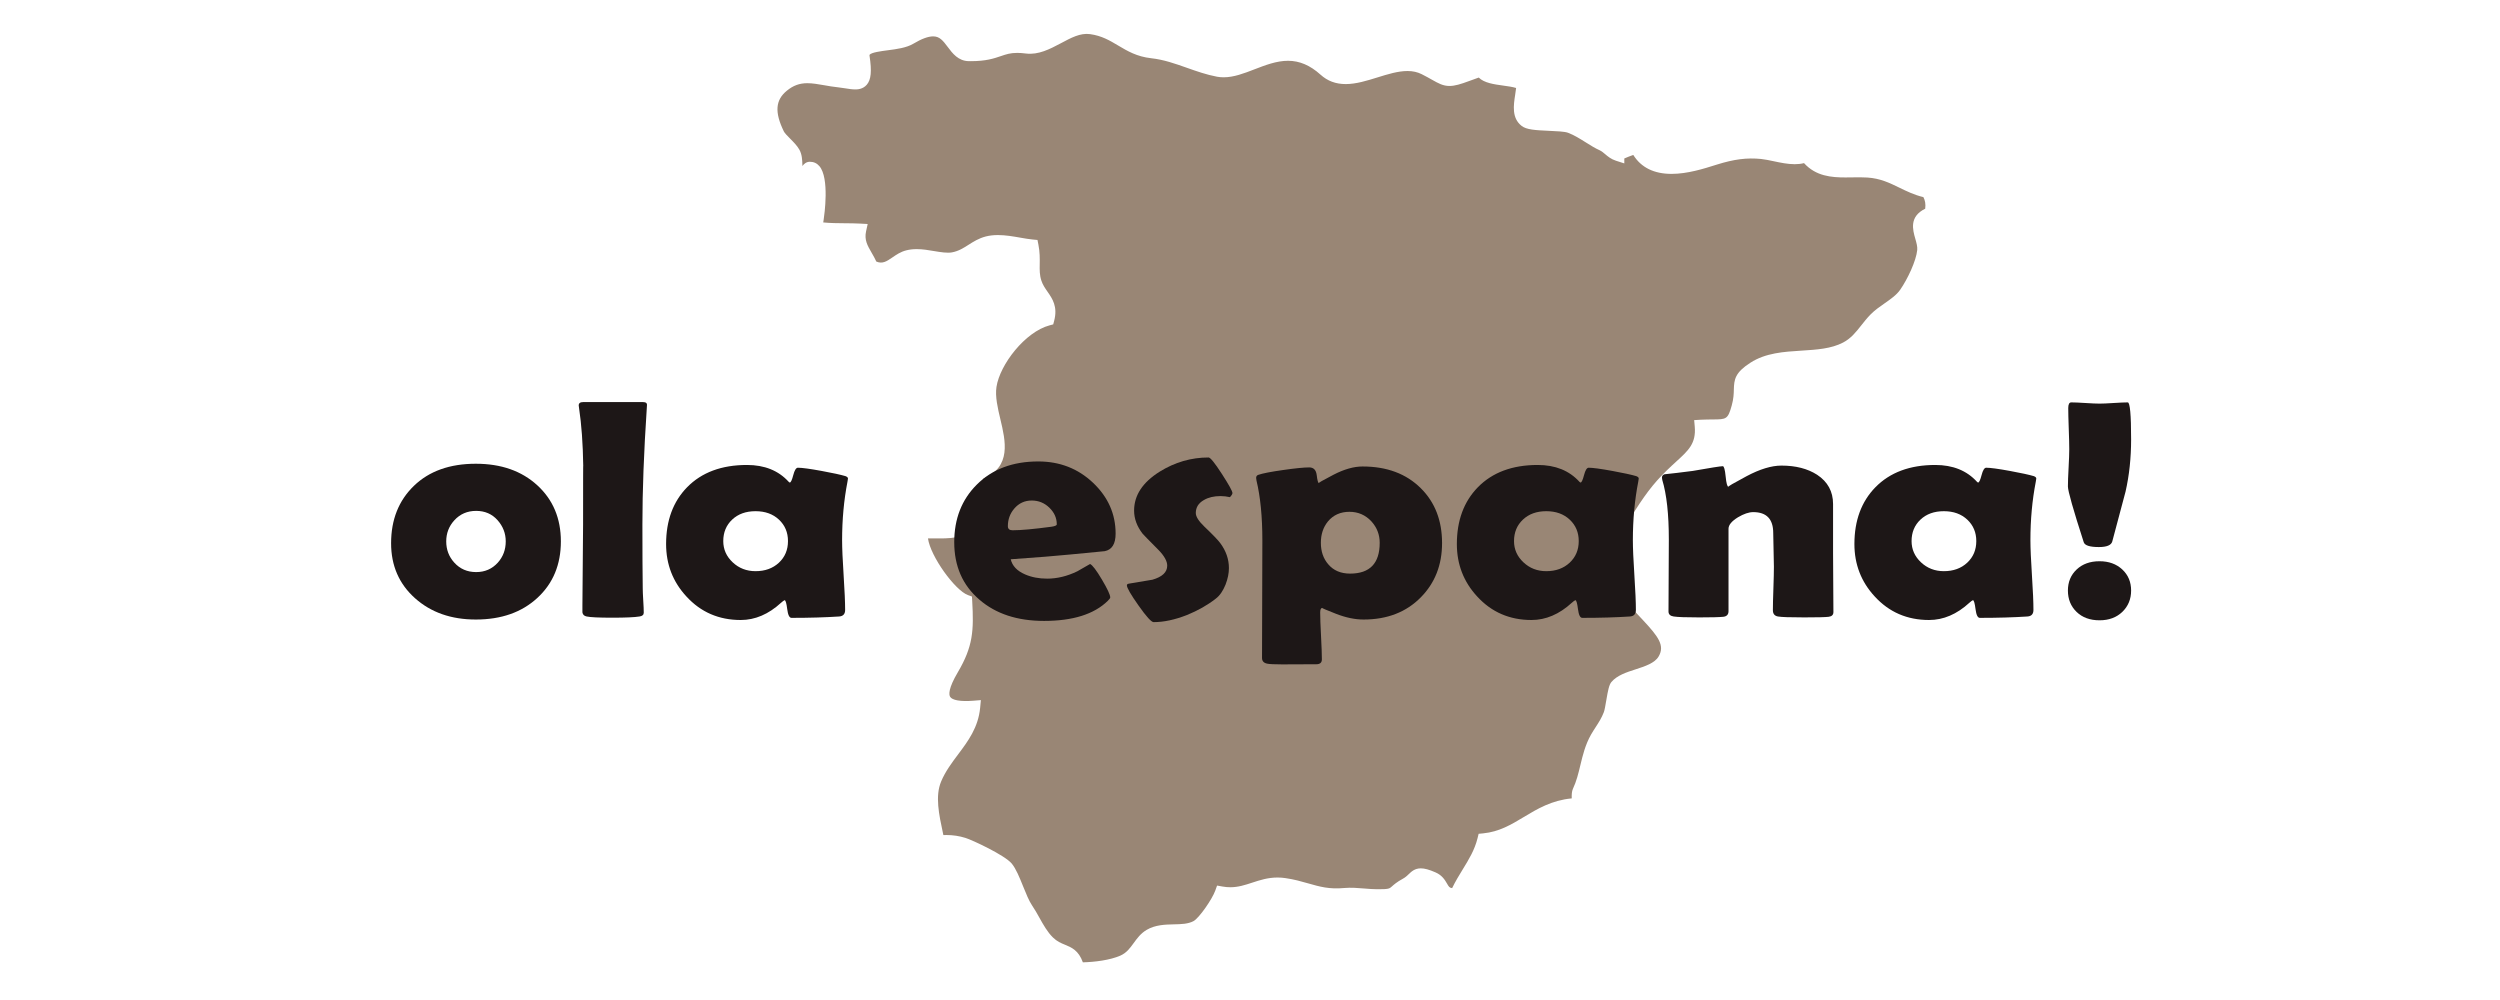
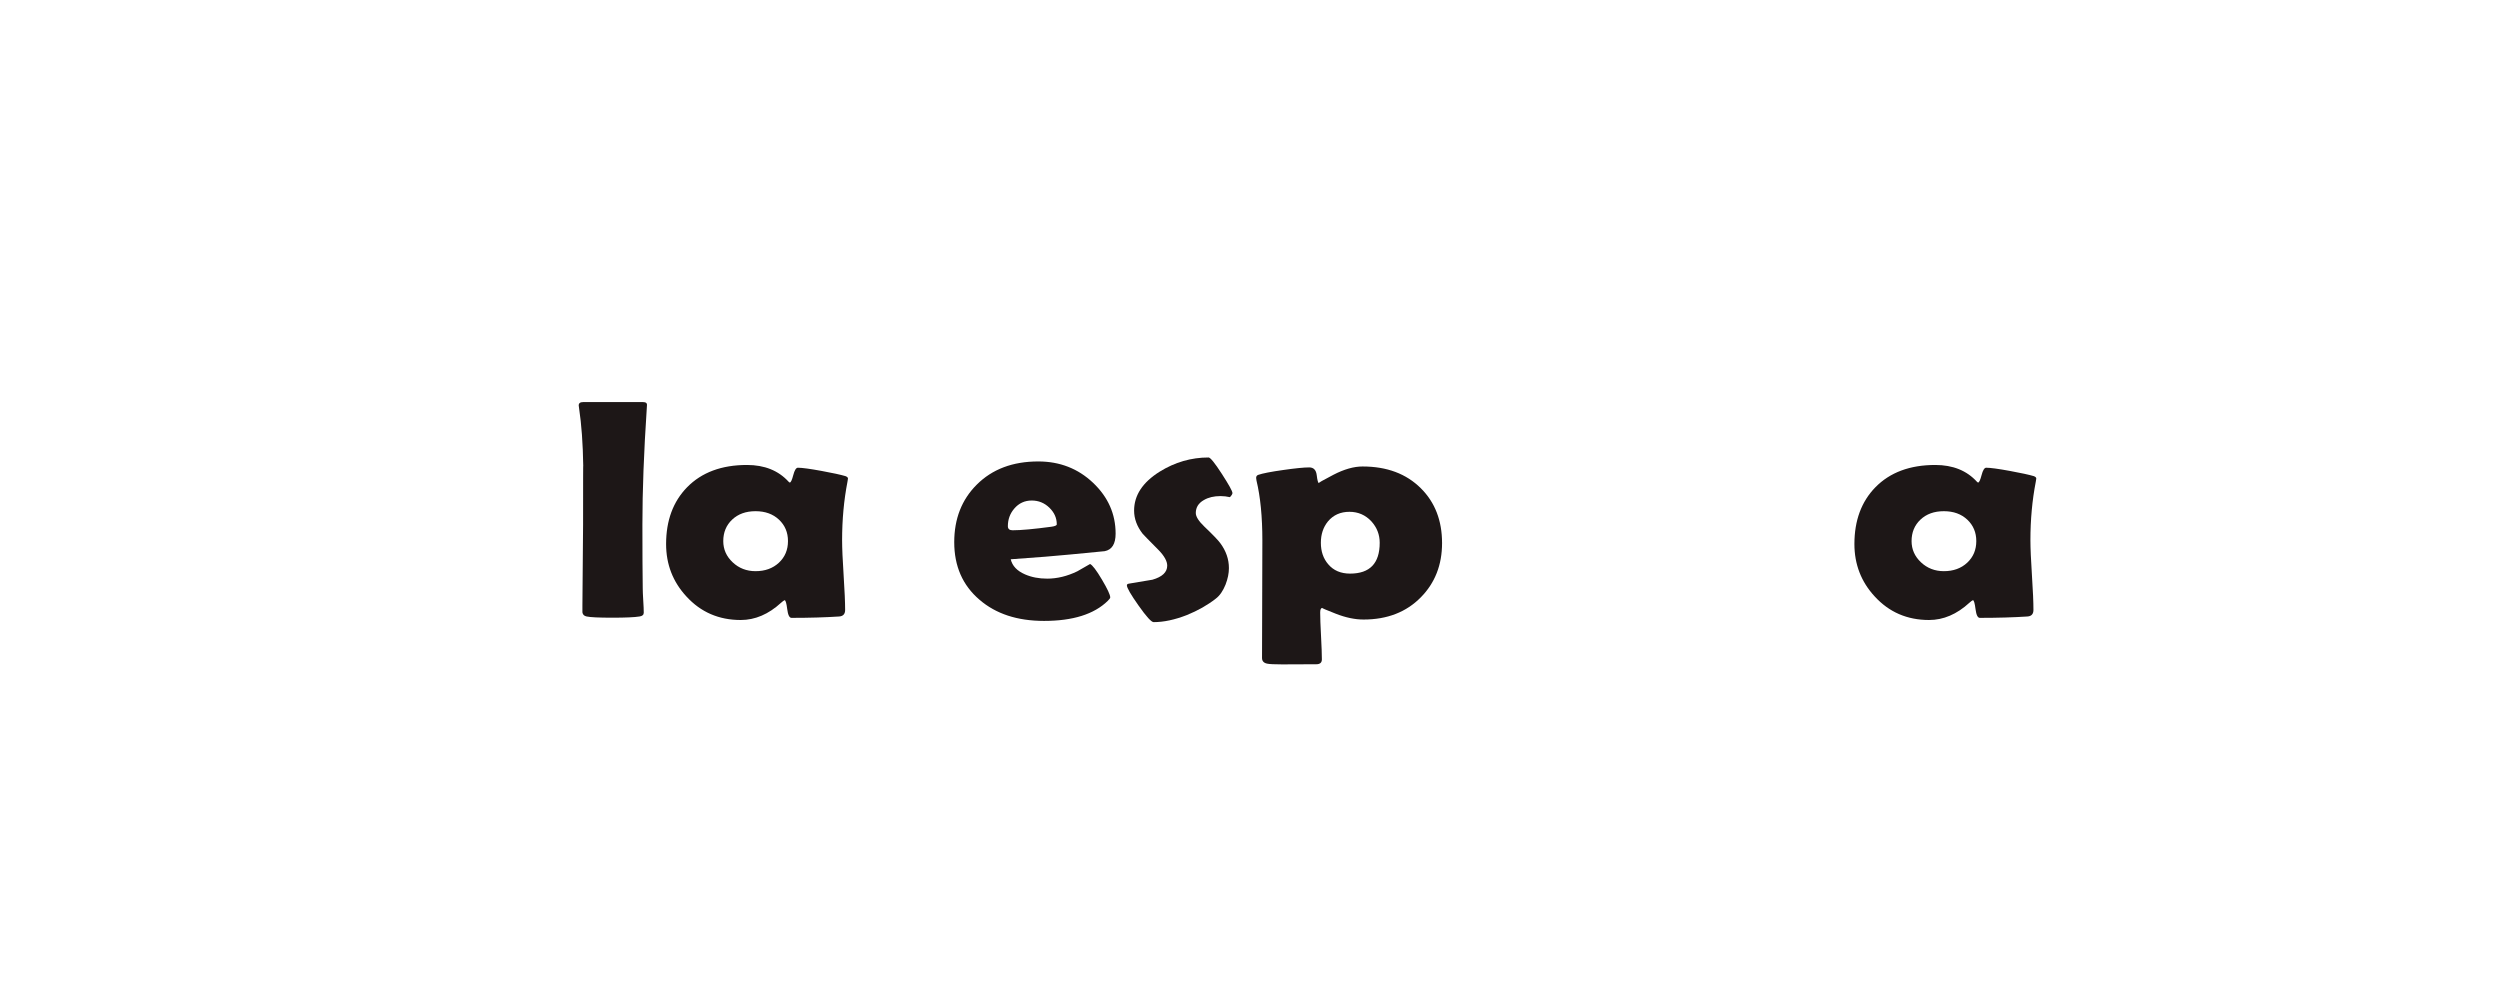
<svg xmlns="http://www.w3.org/2000/svg" version="1.1" id="Ebene_1" x="0px" y="0px" width="400px" height="160px" viewBox="-132.5 0 400 160" enable-background="new -132.5 0 400 160" xml:space="preserve">
-   <path fill="#998675" d="M141.518,67.114c2.209-0.014,2.44-0.016,3.06-2.241c0.301-1.087,0.321-1.858,0.337-2.539  c0.042-1.636,0.193-2.718,2.65-4.298c2.427-1.571,5.347-1.756,8.168-1.934c2.444-0.154,4.752-0.3,6.653-1.292  c1.262-0.653,2.061-1.667,2.906-2.739c0.455-0.577,0.926-1.175,1.486-1.747c0.683-0.696,1.483-1.253,2.255-1.79  c0.98-0.683,1.908-1.328,2.503-2.182c1.178-1.701,2.553-4.615,2.72-6.353c0.053-0.535-0.123-1.155-0.311-1.809  c-0.407-1.421-1.008-3.525,1.588-4.799c0.098-0.791-0.029-1.341-0.291-1.852c-1.467-0.354-2.672-0.941-3.84-1.511  c-1.574-0.766-3.06-1.49-5.129-1.623c-0.8-0.053-1.61-0.038-2.408-0.025c-0.365,0.006-0.729,0.011-1.088,0.011  c-2.228,0-4.729-0.189-6.635-2.294c-0.453,0.116-0.947,0.173-1.491,0.173c-1.12,0-2.268-0.243-3.377-0.478  c-0.717-0.151-1.396-0.295-2-0.357c-2.251-0.227-4.305,0.027-7.116,0.91l-0.13,0.041c-1.912,0.605-4.532,1.434-7.079,1.434  c-2.81,0-4.867-1.018-6.124-3.03c-0.428,0.143-1.022,0.38-1.436,0.564v0.79l-1.333-0.428c-0.788-0.252-1.297-0.683-1.744-1.062  c-0.289-0.244-0.538-0.454-0.838-0.598c-0.747-0.331-1.484-0.794-2.265-1.285c-0.908-0.571-1.849-1.16-2.831-1.531  c-0.524-0.199-1.856-0.257-3.032-0.308c-2.226-0.098-3.629-0.188-4.381-0.785c-1.618-1.253-1.297-3.322-1.038-4.984  c0.061-0.381,0.118-0.749,0.15-1.085c-0.547-0.178-1.354-0.288-2.084-0.388c-1.444-0.199-3.037-0.418-3.892-1.281  c-0.557,0.198-1.082,0.388-1.559,0.563c-1.329,0.493-2.269,0.782-3.125,0.782c-1.033,0-1.774-0.418-2.802-0.998  c-0.441-0.25-0.972-0.549-1.652-0.891c-0.675-0.338-1.417-0.502-2.273-0.502c-1.512,0-3.185,0.522-4.804,1.026  c-1.679,0.522-3.412,1.063-5.068,1.063c-1.599,0-2.922-0.494-4.042-1.512c-1.652-1.489-3.351-2.215-5.189-2.215  c-1.831,0-3.627,0.694-5.364,1.364c-1.703,0.658-3.313,1.279-4.946,1.279c-0.361,0-0.716-0.031-1.053-0.094  c-1.695-0.32-3.278-0.88-4.81-1.422c-1.906-0.674-3.705-1.311-5.721-1.535c-2.301-0.254-3.827-1.165-5.304-2.044  c-1.342-0.799-2.609-1.555-4.479-1.813c-1.576-0.221-3.057,0.598-4.679,1.462c-1.744,0.927-3.583,1.889-5.577,1.641  c-0.526-0.067-0.984-0.101-1.407-0.101c-1.104,0-1.765,0.226-2.601,0.511c-1.116,0.381-2.379,0.813-4.828,0.813l-0.301-0.002  c-1.699-0.017-2.627-1.261-3.373-2.261c-0.788-1.056-1.322-1.704-2.341-1.704c-0.801,0-1.862,0.393-3.156,1.168  C12.526,7.655,11,7.854,9.524,8.046c-1.037,0.135-2.602,0.338-2.89,0.717C6.616,8.787,6.613,8.84,6.625,8.92  c0.38,2.486,0.252,3.833-0.443,4.639c-0.644,0.75-1.554,0.75-1.852,0.75c-0.478,0-0.998-0.082-1.547-0.17  c-0.354-0.056-0.735-0.117-1.139-0.16c-0.801-0.082-1.548-0.213-2.27-0.341c-0.957-0.166-1.858-0.326-2.7-0.326  c-1.258,0-2.27,0.372-3.283,1.207c-1.829,1.493-1.972,3.434-0.483,6.496c0.137,0.286,0.599,0.75,1.007,1.161  c0.555,0.56,1.128,1.137,1.487,1.775c0.429,0.767,0.456,1.648,0.48,2.425c0.002,0.059,0.004,0.121,0.006,0.187  c0.25-0.346,0.61-0.666,1.166-0.681c0.002,0,0.003,0,0.005,0c0.642,0,1.15,0.242,1.543,0.7c1.644,1.915,0.79,7.855,0.688,8.528  l-0.074,0.48c1.12,0.114,2.311,0.122,3.478,0.131c0.836,0.006,1.658,0.012,2.433,0.055l1.201,0.065L6.07,37.017  c-0.302,1.366,0.227,2.279,0.898,3.437c0.255,0.442,0.519,0.896,0.743,1.395c0.964,0.417,1.648-0.021,2.544-0.641  c0.632-0.436,1.347-0.93,2.252-1.151c0.508-0.131,1.06-0.196,1.672-0.196c0.955,0,1.887,0.16,2.788,0.314  c1.077,0.184,2.108,0.339,2.837,0.209c1.052-0.192,1.83-0.687,2.654-1.21c0.807-0.513,1.642-1.043,2.764-1.336  c0.595-0.151,1.229-0.226,1.943-0.226c1.214,0,2.421,0.211,3.59,0.416c0.708,0.124,1.377,0.24,1.984,0.297l0.759,0.071l0.148,0.747  c0.239,1.207,0.223,2.216,0.21,3.107c-0.016,0.943-0.028,1.756,0.26,2.636c0.223,0.689,0.593,1.22,0.984,1.782  c0.781,1.122,1.665,2.393,1.067,4.662l-0.151,0.574l-0.574,0.152c-3.933,1.045-7.963,6.287-8.504,9.845  c-0.239,1.554,0.204,3.417,0.632,5.218c0.808,3.399,1.807,7.597-2.756,9.453c-0.051,0.871,0.24,1.419,0.57,2.037  c0.738,1.386,1.186,2.721-0.81,5.013c-2.016,2.335-4.342,2.529-6.75,2.529l-1.477-0.009c-0.123,0-0.246,0-0.371,0.002  c0.401,2.893,4.334,8.324,6.405,9.074l0.633,0.229l0.039,0.673c0.274,4.783,0.139,7.311-2.297,11.438  c-1.539,2.608-1.439,3.574-1.243,3.919c0.319,0.56,1.677,0.805,3.715,0.641l1.214-0.098l-0.115,1.214  c-0.299,3.166-1.945,5.362-3.538,7.485c-0.998,1.333-2.03,2.712-2.704,4.318c-0.979,2.337-0.356,5.248,0.303,8.328l0.053,0.252  c0.157-0.009,0.313-0.011,0.468-0.011c1.064,0,2.07,0.152,3.078,0.466c1.041,0.319,6.258,2.741,7.393,4.101  c0.691,0.847,1.238,2.203,1.819,3.643c0.463,1.146,0.94,2.33,1.42,3.033c0.419,0.608,0.803,1.297,1.174,1.962  c0.642,1.149,1.306,2.339,2.18,3.187c0.658,0.641,1.27,0.893,1.92,1.159c1.031,0.424,2.185,0.898,2.867,2.818  c1.896-0.046,4.325-0.346,5.991-1.069c0.999-0.447,1.525-1.17,2.134-2.006c0.553-0.761,1.125-1.547,2.077-2.115  c1.382-0.816,2.954-0.854,4.341-0.887c1.175-0.024,2.284-0.052,3.149-0.511c0.905-0.479,3.004-3.523,3.49-4.88l0.292-0.814  l0.852,0.152c0.43,0.08,0.843,0.116,1.262,0.116c1.267,0,2.353-0.355,3.501-0.732c1.233-0.405,2.509-0.824,4.06-0.824  c0.41,0,0.829,0.031,1.242,0.092c1.415,0.203,2.558,0.53,3.663,0.846c1.84,0.527,3.384,0.968,5.766,0.74  c1.104-0.096,2.201-0.004,3.262,0.084c0.705,0.059,1.373,0.112,2.007,0.112h0.162c1.696,0,1.8-0.092,2.189-0.442  c0.313-0.282,0.79-0.709,1.744-1.229c0.435-0.235,0.702-0.495,0.964-0.746c0.427-0.411,0.959-0.924,1.932-0.924  c0.601,0,1.323,0.199,2.349,0.646c1.065,0.463,1.511,1.231,1.836,1.792c0.292,0.505,0.394,0.683,0.82,0.725  c0.522-1.084,1.116-2.054,1.694-2.996c0.98-1.594,1.904-3.099,2.373-4.995l0.172-0.701l0.72-0.068  c2.577-0.252,4.48-1.397,6.496-2.608c2.194-1.319,4.459-2.681,7.68-2.989c-0.017-0.625,0.01-1.119,0.184-1.512  c0.583-1.239,0.882-2.486,1.199-3.808c0.385-1.601,0.785-3.255,1.698-4.874c0.256-0.446,0.515-0.845,0.771-1.24  c0.486-0.75,0.942-1.459,1.285-2.359c0.122-0.299,0.267-1.157,0.383-1.848c0.29-1.719,0.455-2.521,0.83-2.981  c0.91-1.069,2.407-1.553,3.854-2.02c1.516-0.491,3.085-0.999,3.705-2.073c1.013-1.729-0.035-3.157-2.496-5.792l-0.445-0.475  c-2.021-2.148-3.763-4.004-4.095-7.649c-0.358-3.815,1.258-6.323,2.971-8.977l0.297-0.461c2.068-3.237,3.451-4.92,5.903-7.2  c0.248-0.234,0.498-0.462,0.743-0.683c1.884-1.717,3.128-2.85,2.896-5.525l-0.093-1.047l1.052-0.061  C140.344,67.123,140.971,67.118,141.518,67.114z" />
  <g>
-     <path fill="#1D1717" d="M-42.76,86.625c0,3.711-1.251,6.723-3.752,9.033c-2.501,2.313-5.787,3.467-9.857,3.467   c-3.945,0-7.19-1.139-9.736-3.418c-2.546-2.277-3.819-5.207-3.819-8.789c0-3.775,1.219-6.839,3.658-9.191   c2.438-2.352,5.738-3.528,9.898-3.528c4.052,0,7.333,1.152,9.844,3.455C-44.015,79.957-42.76,82.947-42.76,86.625z M-51.582,86.625   c0-1.285-0.439-2.42-1.318-3.406c-0.879-0.984-2.017-1.477-3.416-1.477c-1.417,0-2.582,0.506-3.496,1.514   c-0.861,0.945-1.291,2.068-1.291,3.369c0,1.318,0.43,2.451,1.291,3.395c0.914,1.01,2.08,1.514,3.496,1.514   c1.399,0,2.555-0.504,3.47-1.514C-52.003,89.076-51.582,87.943-51.582,86.625z" />
    <path fill="#1D1717" d="M-29.715,83.939c0,4.443,0.018,7.854,0.054,10.23c0,0.375,0.027,1.018,0.081,1.928   c0.054,0.83,0.081,1.475,0.081,1.93c0,0.342-0.224,0.545-0.672,0.609c-0.807,0.131-2.259,0.195-4.357,0.195   c-2.152,0-3.523-0.064-4.115-0.195c-0.395-0.08-0.619-0.301-0.672-0.658c0-0.049,0-0.398,0-1.051c0-1.447,0.018-3.617,0.054-6.506   c0.036-2.889,0.054-5.049,0.054-6.482c0-6.835,0.009-9.952,0.027-9.35c-0.054-3.597-0.278-6.697-0.672-9.302   c-0.036-0.179-0.054-0.317-0.054-0.415c0-0.358,0.233-0.537,0.699-0.537h9.602c0.448,0,0.654,0.171,0.619,0.513l-0.027,0.439   C-29.482,72.319-29.715,78.537-29.715,83.939z" />
    <path fill="#1D1717" d="M2.237,86.43c0,1.254,0.081,3.117,0.242,5.592c0.161,2.475,0.242,4.33,0.242,5.566   c0,0.65-0.314,1-0.941,1.049c-2.224,0.146-4.77,0.221-7.639,0.221c-0.341,0-0.569-0.469-0.686-1.404s-0.255-1.412-0.417-1.428   c-0.144,0.064-0.332,0.203-0.565,0.414c-2.008,1.84-4.16,2.76-6.455,2.76c-3.497,0-6.393-1.254-8.688-3.76   c-2.17-2.344-3.254-5.143-3.254-8.398c0-3.76,1.12-6.788,3.362-9.083c2.331-2.376,5.522-3.564,9.575-3.564   c2.815,0,5.039,0.896,6.67,2.686c0.071,0.082,0.134,0.122,0.188,0.122c0.162,0,0.345-0.395,0.551-1.184   c0.206-0.789,0.453-1.184,0.74-1.184c0.663,0,1.927,0.171,3.792,0.513c1.775,0.326,3.048,0.603,3.819,0.83   c0.269,0.098,0.403,0.228,0.403,0.391c0,0.065-0.027,0.236-0.081,0.513C2.524,80.026,2.237,83.143,2.237,86.43z M-6.423,86.576   c0-1.383-0.48-2.527-1.439-3.43c-0.959-0.904-2.21-1.355-3.752-1.355c-1.542,0-2.789,0.449-3.739,1.344s-1.425,2.043-1.425,3.441   c0,1.318,0.502,2.451,1.506,3.395c1.004,0.943,2.223,1.416,3.658,1.416c1.524,0,2.771-0.453,3.739-1.355   C-6.907,89.127-6.423,87.977-6.423,86.576z" />
    <path fill="#1D1717" d="M45.998,85.381c0,1.645-0.583,2.58-1.749,2.807c-0.197,0.033-2.053,0.213-5.567,0.537   c-2.116,0.213-5.271,0.465-9.467,0.758c0.25,1.059,1.013,1.863,2.286,2.416c1.04,0.457,2.223,0.684,3.55,0.684   c1.596,0,3.201-0.391,4.814-1.172c0.681-0.391,1.362-0.781,2.044-1.172c0.376,0.164,1.009,0.994,1.896,2.49   c0.888,1.498,1.332,2.451,1.332,2.857c0,0.113-0.134,0.301-0.403,0.561c-2.188,2.133-5.585,3.199-10.194,3.199   c-4.268,0-7.71-1.131-10.328-3.395c-2.689-2.295-4.035-5.361-4.035-9.203c0-3.744,1.201-6.812,3.604-9.205   c2.474-2.474,5.756-3.711,9.844-3.711c3.443,0,6.365,1.14,8.769,3.418C44.796,79.53,45.998,82.24,45.998,85.381z M36.584,83.891   c0-1.008-0.395-1.895-1.183-2.66c-0.79-0.765-1.73-1.148-2.824-1.148c-1.129,0-2.062,0.431-2.797,1.294   c-0.682,0.797-1.022,1.732-1.022,2.807c0,0.439,0.251,0.66,0.753,0.66c1.327,0,3.389-0.188,6.187-0.563   C36.289,84.201,36.584,84.07,36.584,83.891z" />
    <path fill="#1D1717" d="M64.691,78.886c0,0.163-0.134,0.383-0.403,0.659c-0.502-0.113-1.004-0.171-1.506-0.171   c-1.058,0-1.946,0.212-2.663,0.635c-0.861,0.488-1.291,1.18-1.291,2.075c0,0.57,0.457,1.295,1.372,2.174   c1.38,1.318,2.232,2.205,2.555,2.66c0.915,1.238,1.372,2.564,1.372,3.98c0,0.83-0.179,1.709-0.538,2.637   c-0.413,1.025-0.933,1.773-1.56,2.246c-1.327,1.041-2.878,1.92-4.653,2.637c-1.919,0.748-3.685,1.123-5.298,1.123   c-0.359,0-1.161-0.883-2.407-2.65c-1.247-1.766-1.869-2.844-1.869-3.234c0-0.146,0.098-0.234,0.295-0.268   c1.255-0.211,2.519-0.424,3.792-0.635c1.578-0.455,2.367-1.205,2.367-2.246c0-0.717-0.458-1.547-1.372-2.49   c-1.632-1.645-2.483-2.516-2.555-2.613c-0.914-1.172-1.372-2.408-1.372-3.711c0-2.441,1.362-4.516,4.088-6.225   c2.438-1.514,5.047-2.271,7.827-2.271c0.287,0,0.995,0.875,2.125,2.625C64.126,77.572,64.691,78.593,64.691,78.886z" />
    <path fill="#1D1717" d="M98.23,86.895c0,3.482-1.129,6.371-3.389,8.666c-2.331,2.377-5.389,3.564-9.172,3.564   c-1.381,0-2.859-0.309-4.438-0.928c-1.578-0.617-2.296-0.928-2.152-0.928c-0.232,0-0.35,0.244-0.35,0.732   c0,0.83,0.045,2.08,0.135,3.748S79,104.668,79,105.498c0,0.52-0.296,0.781-0.888,0.781l-5.487,0.023   c-1.236,0-2.035-0.041-2.394-0.121c-0.538-0.115-0.807-0.416-0.807-0.904l0.054-18.799c0-3.791-0.314-6.99-0.941-9.594   c-0.036-0.163-0.054-0.301-0.054-0.415c0-0.244,0.107-0.407,0.323-0.488c0.699-0.244,2.034-0.504,4.007-0.781   c1.919-0.276,3.309-0.415,4.169-0.415c0.699,0,1.098,0.419,1.197,1.257c0.098,0.838,0.219,1.257,0.363,1.257   c-0.18,0,0.587-0.443,2.299-1.331c1.713-0.887,3.268-1.331,4.667-1.331c3.891,0,7.002,1.164,9.333,3.491   C97.102,80.375,98.23,83.297,98.23,86.895z M88.252,86.846c0-1.303-0.439-2.441-1.318-3.418c-0.95-1.025-2.124-1.539-3.523-1.539   c-1.434,0-2.582,0.514-3.441,1.539c-0.754,0.928-1.131,2.066-1.131,3.418c0,1.383,0.395,2.531,1.184,3.441   c0.843,0.994,2.008,1.49,3.497,1.49C86.674,91.777,88.252,90.133,88.252,86.846z" />
-     <path fill="#1D1717" d="M128.758,86.43c0,1.254,0.08,3.117,0.242,5.592c0.161,2.475,0.242,4.33,0.242,5.566   c0,0.65-0.314,1-0.941,1.049c-2.224,0.146-4.77,0.221-7.639,0.221c-0.341,0-0.569-0.469-0.686-1.404   c-0.117-0.936-0.256-1.412-0.417-1.428c-0.144,0.064-0.332,0.203-0.565,0.414c-2.008,1.84-4.16,2.76-6.455,2.76   c-3.496,0-6.393-1.254-8.688-3.76c-2.17-2.344-3.254-5.143-3.254-8.398c0-3.76,1.12-6.788,3.361-9.083   c2.331-2.376,5.523-3.564,9.576-3.564c2.814,0,5.038,0.896,6.67,2.686c0.071,0.082,0.135,0.122,0.188,0.122   c0.162,0,0.346-0.395,0.552-1.184c0.206-0.789,0.452-1.184,0.739-1.184c0.664,0,1.928,0.171,3.793,0.513   c1.775,0.326,3.049,0.603,3.819,0.83c0.269,0.098,0.403,0.228,0.403,0.391c0,0.065-0.027,0.236-0.08,0.513   C129.045,80.026,128.758,83.143,128.758,86.43z M120.098,86.576c0-1.383-0.48-2.527-1.439-3.43   c-0.959-0.904-2.21-1.355-3.752-1.355c-1.543,0-2.789,0.449-3.738,1.344c-0.951,0.895-1.426,2.043-1.426,3.441   c0,1.318,0.502,2.451,1.506,3.395s2.224,1.416,3.658,1.416c1.523,0,2.771-0.453,3.738-1.355   C119.613,89.127,120.098,87.977,120.098,86.576z" />
-     <path fill="#1D1717" d="M160.846,97.93c0,0.439-0.252,0.691-0.754,0.756s-1.811,0.098-3.926,0.098c-2.26,0-3.658-0.049-4.196-0.146   s-0.808-0.43-0.808-1c0-0.766,0.027-1.92,0.081-3.467s0.081-2.711,0.081-3.492c0-0.602-0.018-1.502-0.054-2.697   c-0.036-1.197-0.054-2.096-0.054-2.697c0-2.23-1.067-3.346-3.201-3.346c-0.699,0-1.516,0.277-2.447,0.83   c-1.004,0.619-1.506,1.23-1.506,1.832v13.184c0,0.537-0.279,0.838-0.834,0.902c-0.628,0.064-1.91,0.098-3.846,0.098   c-2.099,0-3.461-0.049-4.089-0.146c-0.556-0.08-0.834-0.35-0.834-0.805c0-1.27,0.009-3.182,0.026-5.738   c0.018-2.555,0.027-4.475,0.027-5.762c0-4.053-0.35-7.234-1.049-9.545c-0.036-0.146-0.054-0.269-0.054-0.366   c0-0.26,0.134-0.439,0.403-0.537c1.13-0.114,2.636-0.293,4.519-0.537c2.851-0.504,4.456-0.757,4.814-0.757   c0.197,0,0.35,0.549,0.458,1.648c0.107,1.099,0.26,1.648,0.457,1.648c-0.197,0,0.766-0.565,2.891-1.697   c2.125-1.131,3.985-1.697,5.581-1.697c2.277,0,4.178,0.488,5.702,1.465c1.703,1.123,2.555,2.686,2.555,4.688v7.787   c0,1.059,0.01,2.641,0.027,4.748C160.836,95.289,160.846,96.871,160.846,97.93z" />
    <path fill="#1D1717" d="M192.367,86.43c0,1.254,0.081,3.117,0.242,5.592c0.162,2.475,0.242,4.33,0.242,5.566   c0,0.65-0.313,1-0.941,1.049c-2.223,0.146-4.77,0.221-7.639,0.221c-0.34,0-0.568-0.469-0.686-1.404s-0.256-1.412-0.416-1.428   c-0.145,0.064-0.332,0.203-0.565,0.414c-2.009,1.84-4.16,2.76-6.455,2.76c-3.497,0-6.393-1.254-8.688-3.76   c-2.17-2.344-3.255-5.143-3.255-8.398c0-3.76,1.121-6.788,3.362-9.083c2.331-2.376,5.522-3.564,9.575-3.564   c2.814,0,5.039,0.896,6.67,2.686c0.072,0.082,0.135,0.122,0.188,0.122c0.161,0,0.345-0.395,0.552-1.184   c0.205-0.789,0.452-1.184,0.739-1.184c0.663,0,1.927,0.171,3.792,0.513c1.775,0.326,3.049,0.603,3.82,0.83   c0.269,0.098,0.402,0.228,0.402,0.391c0,0.065-0.026,0.236-0.08,0.513C192.654,80.026,192.367,83.143,192.367,86.43z    M183.707,86.576c0-1.383-0.48-2.527-1.439-3.43c-0.959-0.904-2.209-1.355-3.752-1.355c-1.542,0-2.788,0.449-3.738,1.344   s-1.426,2.043-1.426,3.441c0,1.318,0.502,2.451,1.507,3.395c1.004,0.943,2.224,1.416,3.657,1.416c1.524,0,2.771-0.453,3.739-1.355   C183.223,89.127,183.707,87.977,183.707,86.576z" />
-     <path fill="#1D1717" d="M208.479,70.292c0,2.962-0.295,5.746-0.887,8.35c-0.718,2.67-1.426,5.331-2.125,7.983   c-0.162,0.604-0.879,0.904-2.152,0.904c-1.452,0-2.26-0.26-2.42-0.781c-1.686-5.225-2.529-8.196-2.529-8.912   c0-0.667,0.036-1.66,0.107-2.979c0.072-1.318,0.108-2.311,0.108-2.979c0-0.732-0.026-1.831-0.081-3.296   c-0.054-1.465-0.08-2.563-0.08-3.296c0-0.602,0.161-0.903,0.484-0.903c0.501,0,1.254,0.033,2.259,0.098   c1.004,0.065,1.757,0.098,2.259,0.098s1.256-0.032,2.26-0.098c1.004-0.065,1.757-0.098,2.26-0.098   C208.299,64.384,208.479,66.354,208.479,70.292z M208.479,94.486c0,1.367-0.467,2.502-1.398,3.406   c-0.933,0.902-2.151,1.355-3.658,1.355c-1.523,0-2.748-0.449-3.671-1.344c-0.924-0.895-1.386-2.033-1.386-3.418   c0-1.367,0.467-2.49,1.398-3.369c0.933-0.879,2.152-1.318,3.658-1.318c1.488,0,2.703,0.439,3.645,1.318   S208.479,93.119,208.479,94.486z" />
  </g>
</svg>